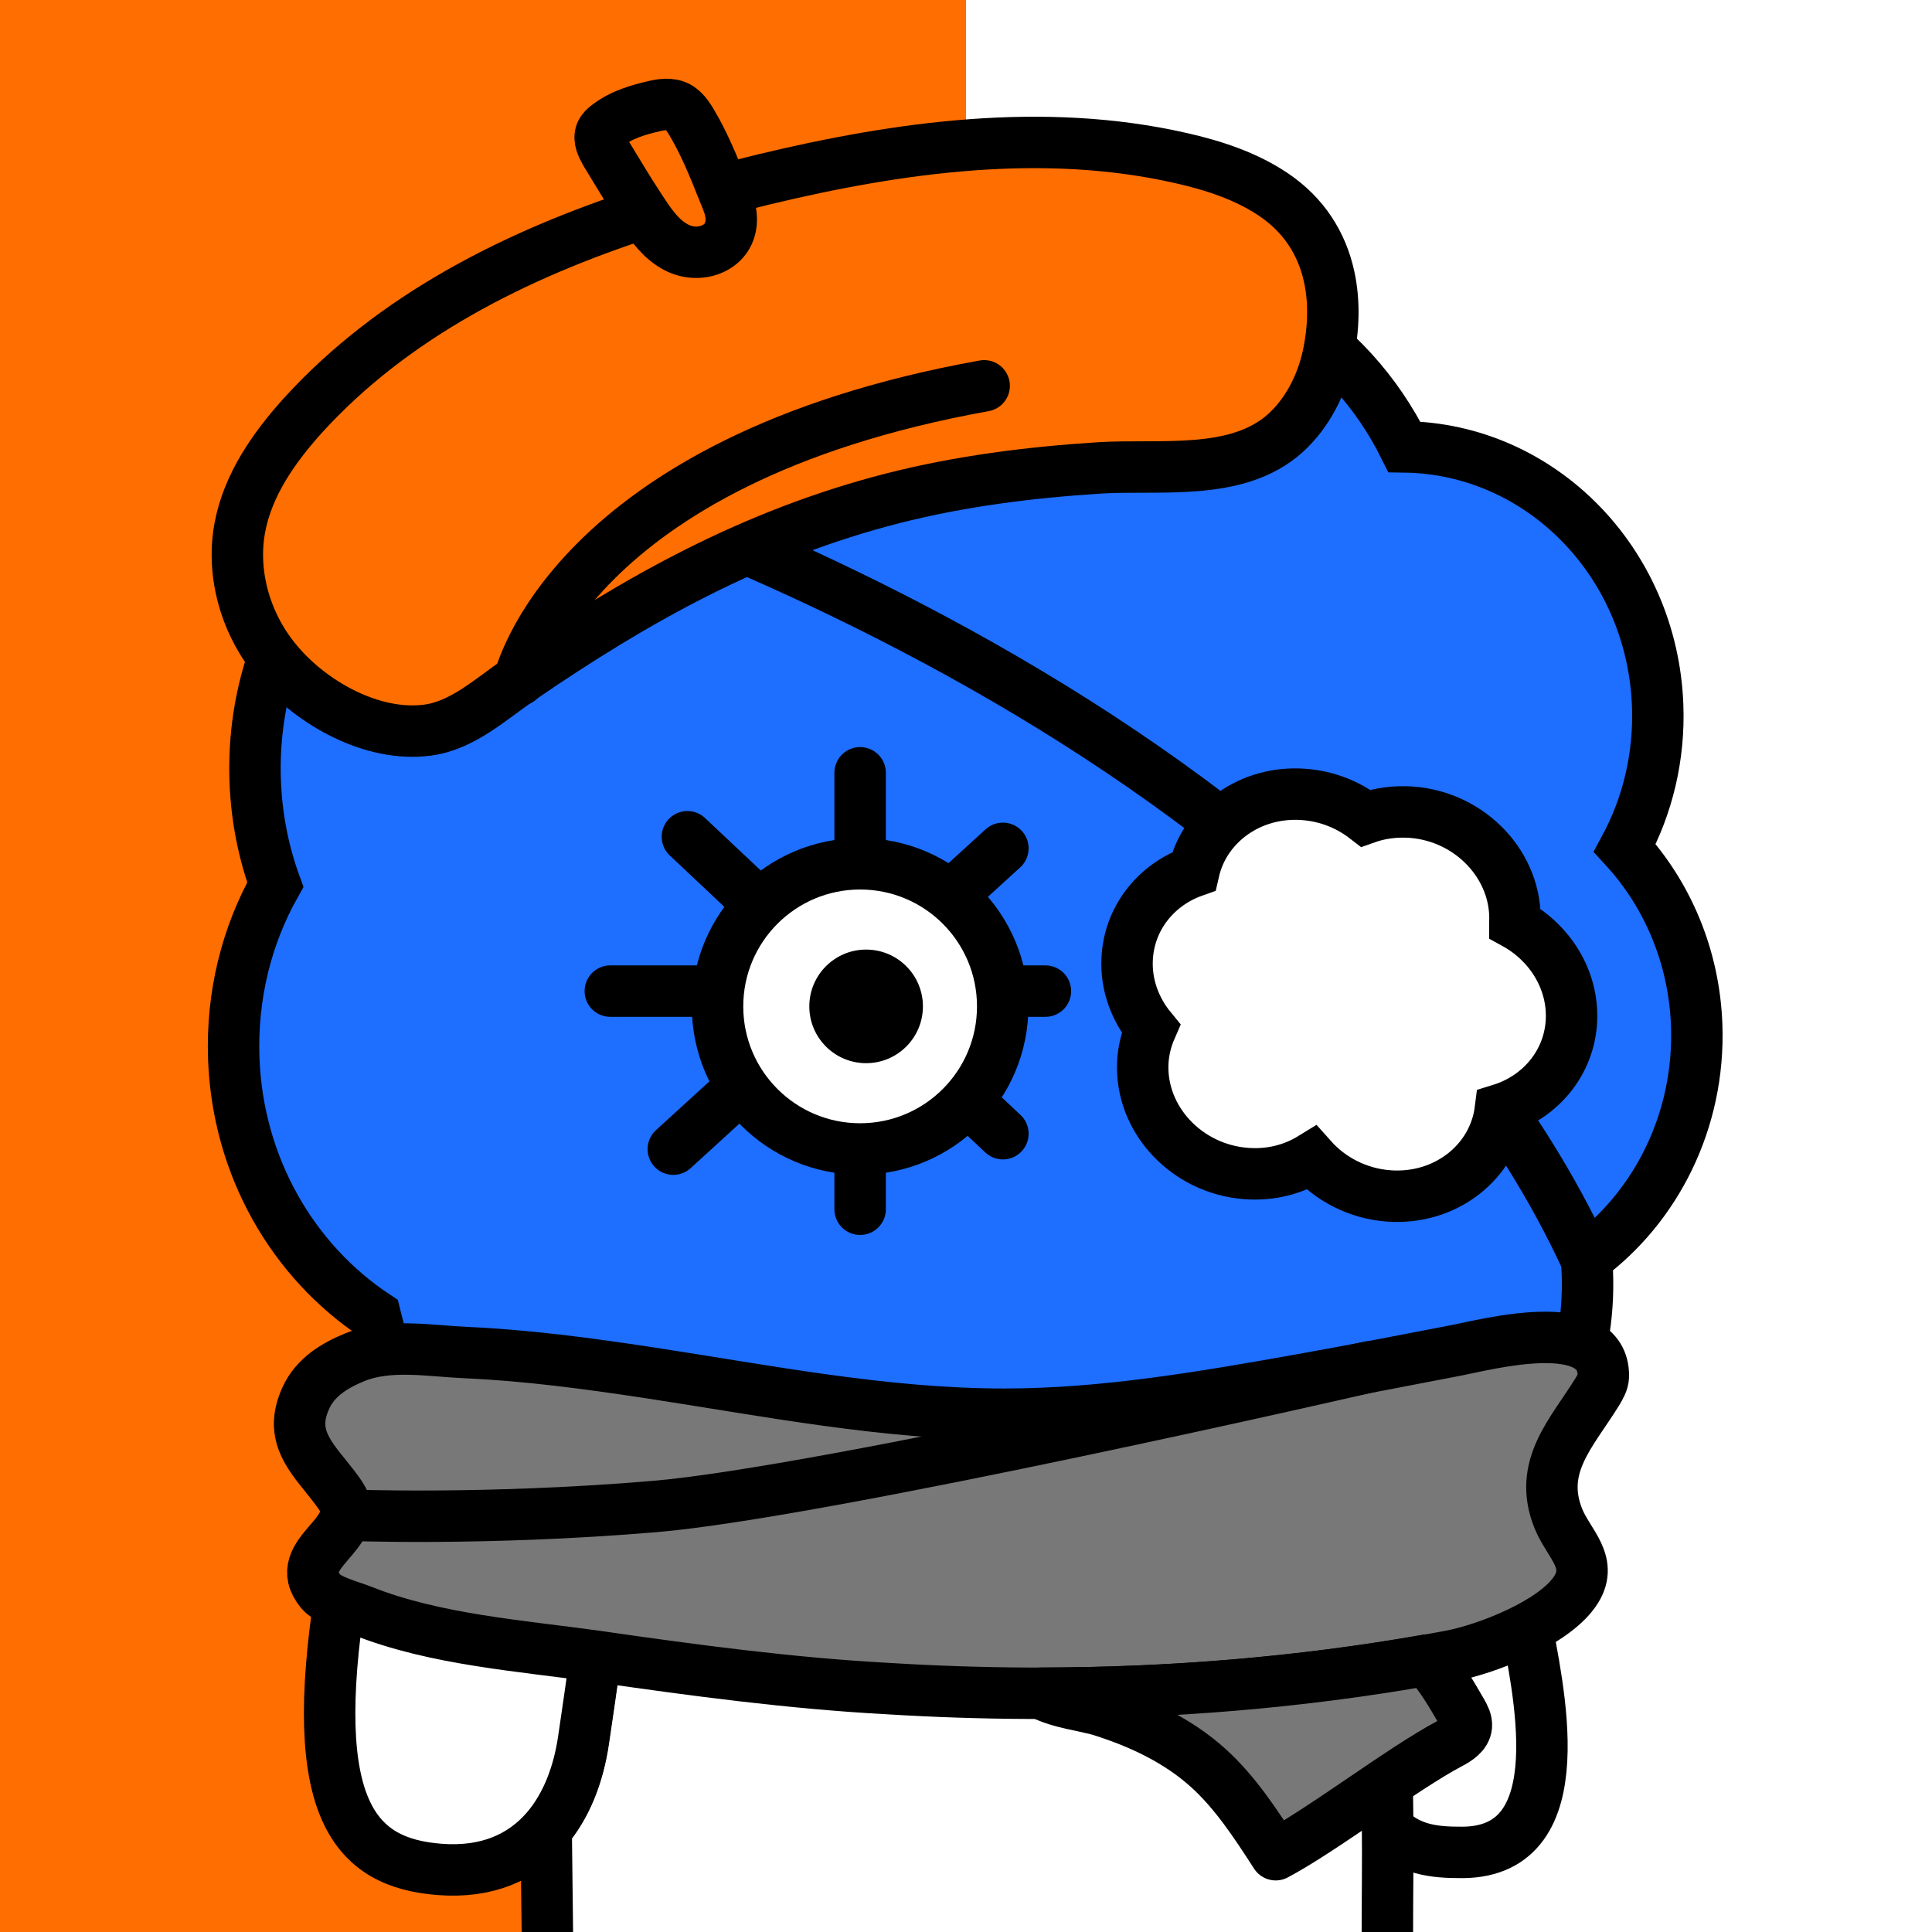
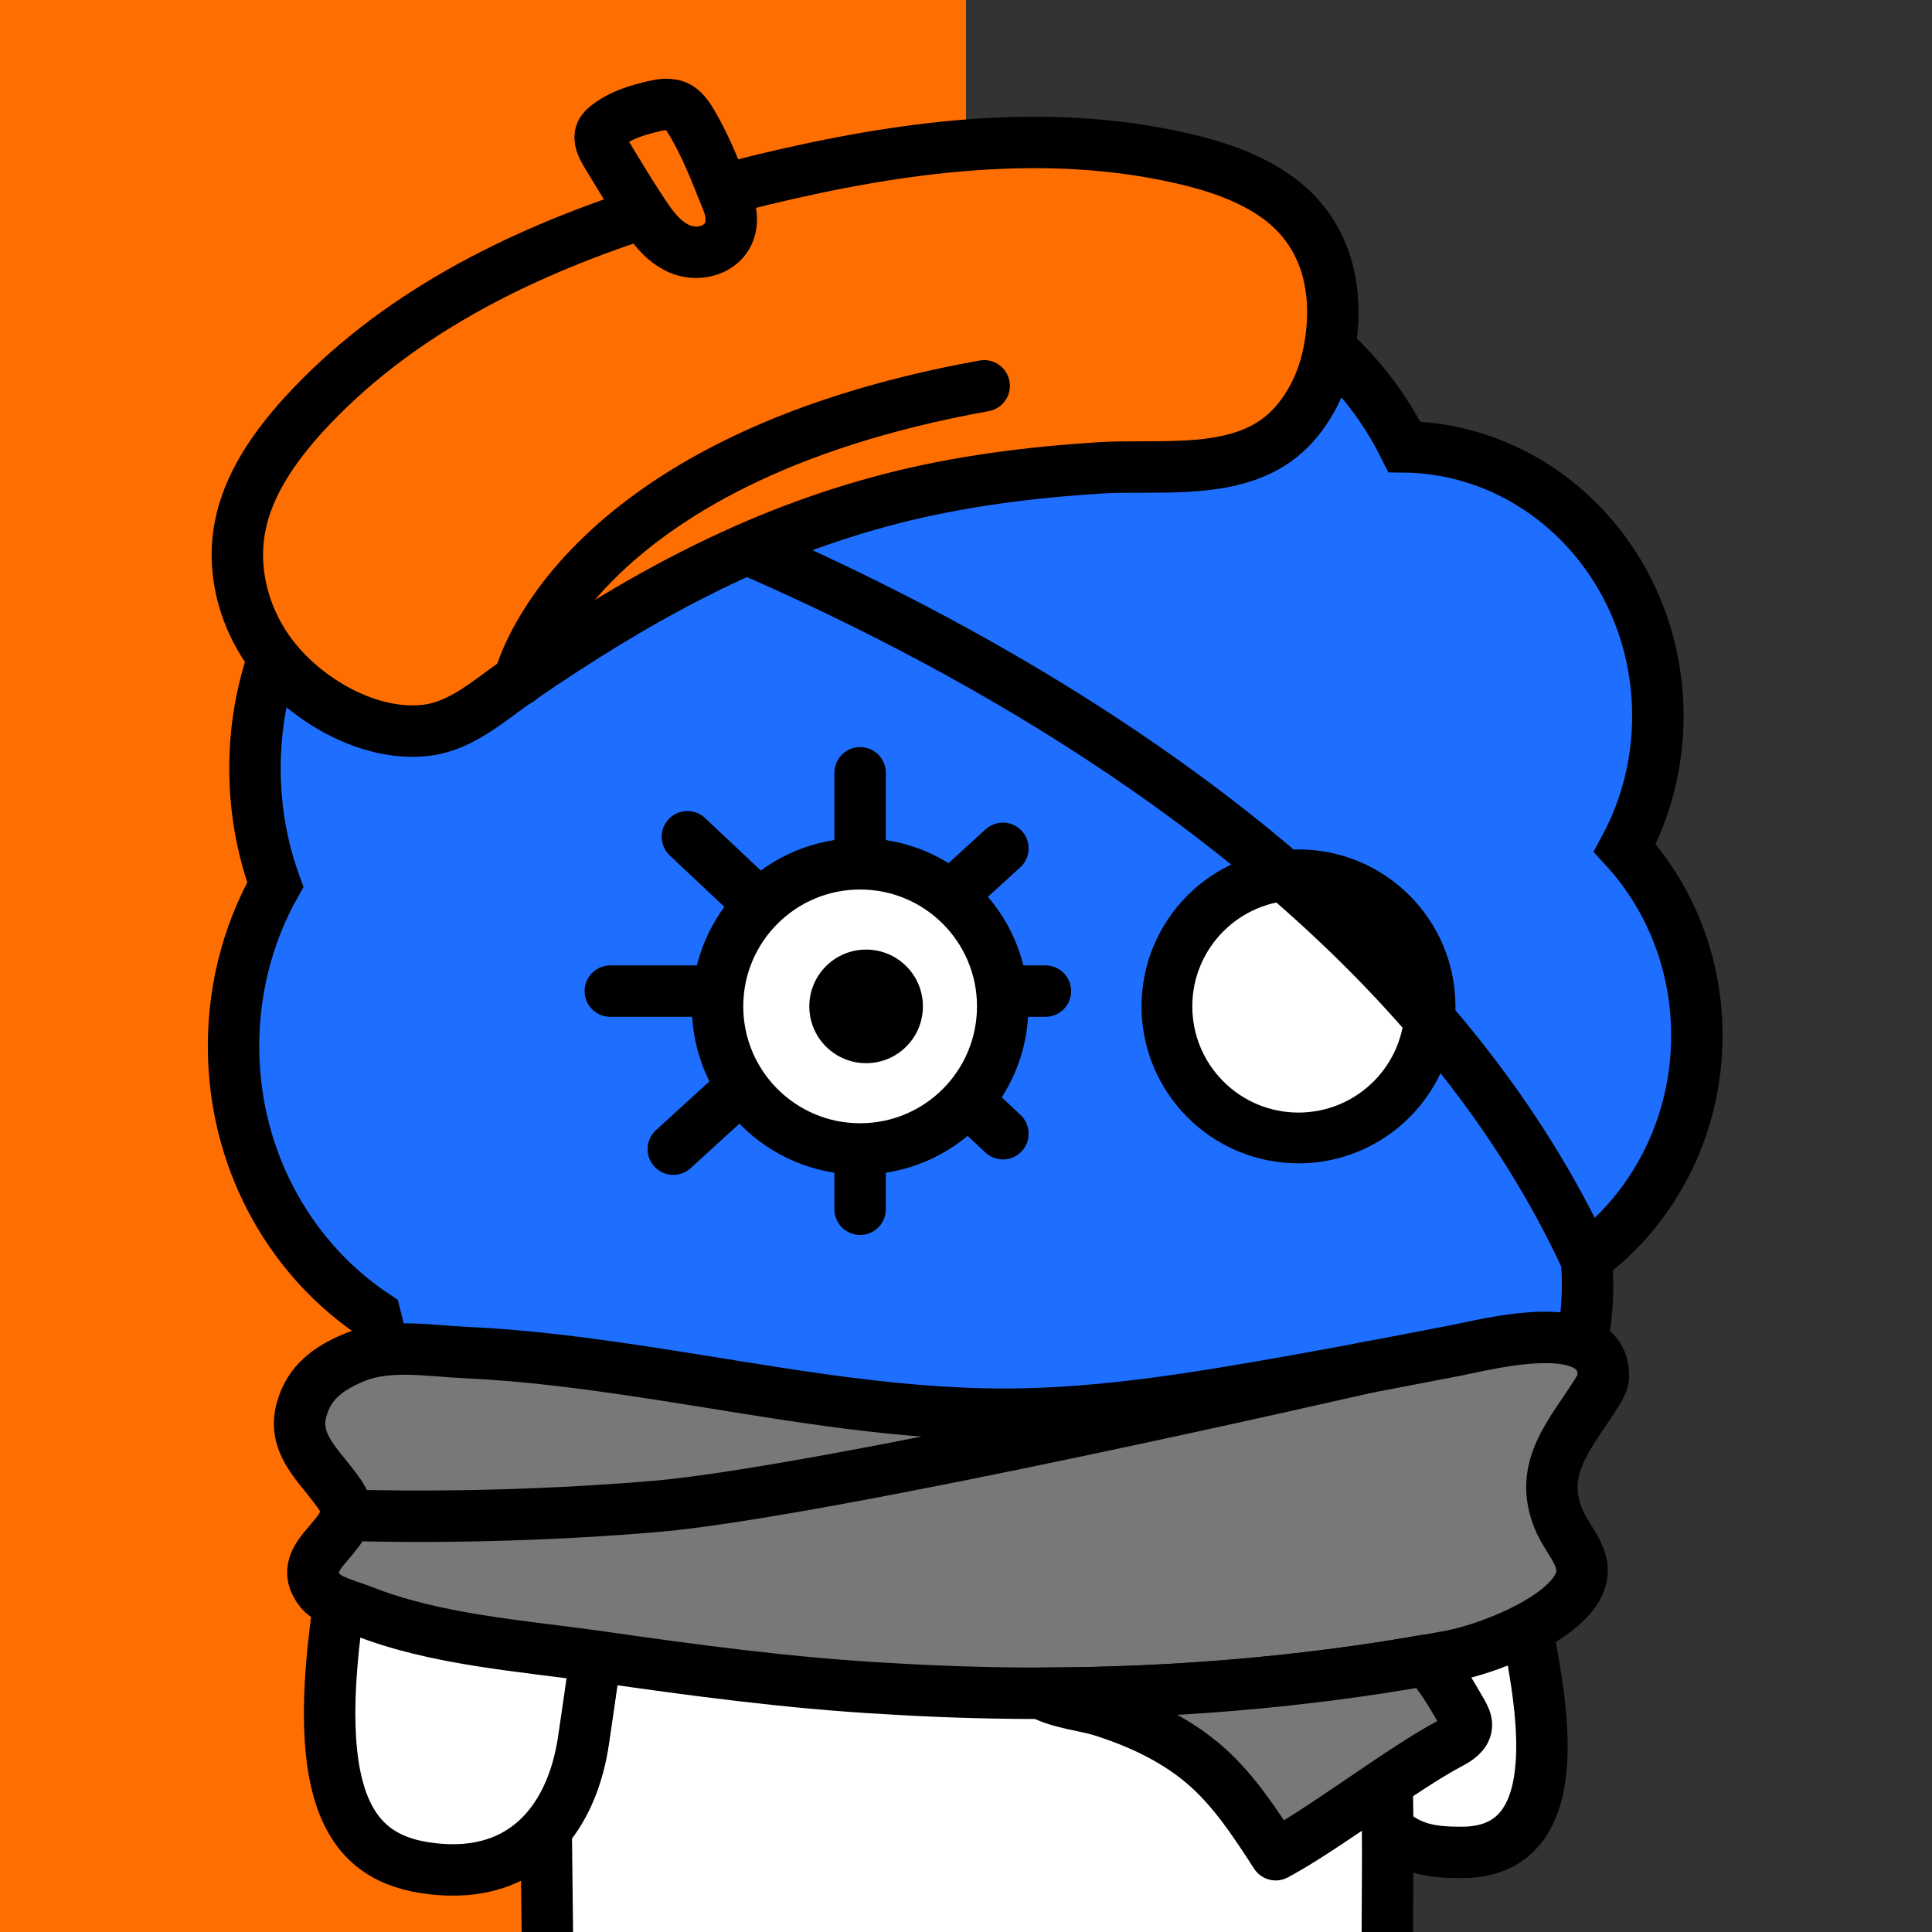
<svg xmlns="http://www.w3.org/2000/svg" xmlns:xlink="http://www.w3.org/1999/xlink" version="1.1" id="レイヤー_1" x="0" y="0" viewBox="0 0 1000 1000" style="enable-background:new 0 0 1000 1000" xml:space="preserve">
  <rect x="0" y="0" width="1000" height="1000" fill="#333333" stroke="none" />
  <style>.st3,.st6{stroke-linecap:round}.st3{fill:#fff;stroke:#000;stroke-width:26.621;stroke-linejoin:round;stroke-miterlimit:10}.st6{fill:none}.st11,.st13,.st6{stroke:#000;stroke-width:26.621;stroke-miterlimit:10}.st11{fill:#787878;stroke-linecap:round;stroke-linejoin:round}.st13{fill:#ff6e00}</style>
  <path style="fill:#ff6e00" d="M0 0h500v1000H0z" />
-   <path style="fill:#fff" d="M500 0h500v1000H500z" />
  <defs>
    <path id="SVGID_1_" d="M0 0h1000v1000H0z" />
  </defs>
  <clipPath id="SVGID_00000177473949814688511940000012225161933411951265_">
    <use xlink:href="#SVGID_1_" style="overflow:visible" />
  </clipPath>
  <g style="clip-path:url(#SVGID_00000177473949814688511940000012225161933411951265_)">
    <path class="st3" d="M718.2 946.2c11 11.1 23.6 12.7 38.9 12.6 59.4-.4 38.7-86.1 32.2-121.8-3.5-19.1-8.4-40.4-15.1-61.2-16.8 16-37.4 27.8-60.2 34 1.2 22.5 3.7 76.1 4.2 136.4z" />
    <path d="M718.1 1000c0-18 .3-36.2.1-53.8-.5-60.3-3-114-4.2-136.4-9.7 2.6-19.8 4.2-30.2 4.7h-.5c-22.1.8-43.2-3.6-62.2-12.3-18.8 12.4-41 19.9-64.8 20.9-31.4 1.3-60.7-9-84-27.3-26.8 18.1-58.4 29.2-92.5 30.6-23.3 1-45.7-2.7-66.6-10.1-3 28.1-7.2 56.2-11.3 84.1-2.7 18.7-9.1 34.7-19.2 46.4.2 17.8.4 35 .6 51.8v1.5" style="fill:#fff;stroke:#000;stroke-width:26.621;stroke-linejoin:round;stroke-miterlimit:10" />
    <path class="st3" d="M281.1 801.1c-30.1-18.1-54.9-44.8-71.3-77-13.8 25-26.8 57.9-33.4 99.5-17.9 113.7 7.6 140.6 51.1 144 24.3 1.9 42.7-6.1 55.4-20.9 10-11.7 16.5-27.7 19.2-46.4 4.1-27.9 8.2-55.9 11.3-84.1-11.4-3.9-22.1-9-32.3-15.1z" />
  </g>
  <path d="M878.2 530.6c-1.3-35.7-15.3-67.8-37.2-91.7 11.7-21.7 18-47 17-73.8-2.8-74.4-60.8-132.9-131.1-133.8-28.4-57.1-86.4-95-151.9-92.3-31.5 1.3-60.6 11.8-84.9 29-28-19.6-61.9-30.4-98.1-28.9-62.1 2.6-114.8 40.8-140.9 95.1-71.1 20.3-122 89.8-119 170.2.7 18.8 4.3 36.8 10.4 53.5-14.8 26.3-22.7 57.3-21.5 90.1 2.1 56.3 30.9 104.9 73.2 133 3.7 15.2 9.1 29.7 15.9 43.1 16.4 32.2 41.2 59 71.3 77 10.2 6.1 20.9 11.2 32.2 15.2 20.8 7.4 43.3 11.1 66.6 10.1 34.1-1.4 65.8-12.5 92.5-30.6 23.3 18.3 52.6 28.6 84 27.3 23.8-1 46-8.6 64.8-20.9 19 8.7 40.1 13.1 62.2 12.3h.5c10.4-.4 20.5-2 30.2-4.7 22.8-6.2 43.3-18 60.2-34 30.4-28.8 48.8-71 47-117.2-.1-2.4-.3-4.9-.4-7.3 35.8-26.4 58.8-71.1 57-120.7z" style="fill:#1e6eff;stroke:#000;stroke-width:26.621;stroke-miterlimit:10" />
  <path class="st6" d="M445.2 625.9V400M315.9 513h225.2M348.5 594.8l170.6-155.7M355.8 433.1l163.3 153.7" />
  <circle cx="672.1" cy="520.9" r="68.1" style="fill:#fff;stroke:#000;stroke-width:26.273;stroke-miterlimit:10" />
-   <circle cx="675.2" cy="520.9" r="27.1" />
  <circle cx="445.2" cy="520.9" r="73.8" style="fill:#fff;stroke:#000;stroke-width:26.619;stroke-miterlimit:10" />
  <circle cx="448.3" cy="520.9" r="29.4" />
  <path d="M250.9 234.1S683 354.3 820.8 651.3" style="fill:none;stroke:#000;stroke-width:26.621;stroke-miterlimit:10" />
-   <path d="M595.7 532.4c-2.4 5.5-3.9 11.5-4.2 17.8-1.3 29.2 22.7 54.9 53.5 57.2 12.6 1 24.3-2.1 33.9-8 9.7 10.9 23.8 18.4 39.8 19.6 29.4 2.2 54.5-17.5 57.9-44.7 20.7-6.4 35.8-24.2 36.8-46.3.9-20.9-11.1-40-29.3-50v-.4c1.3-29.2-22.7-54.9-53.5-57.2-8.4-.6-16.4.5-23.7 3.1-8.9-6.9-19.9-11.4-32-12.3-27.6-2.1-51.4 15.2-57 39.8-19.5 6.9-33.6 24.3-34.5 45.6-.6 13.2 4.1 25.8 12.3 35.8z" style="fill:#fff;stroke:#000;stroke-width:26.621;stroke-miterlimit:10" />
  <path class="st11" d="M155.1 735.7c-.7 15 12.1 25 21.1 38.3 13.6 20.1-26.8 29.4-10.2 49.7 3.9 4.8 15.6 7.7 21.4 10 37.9 15.1 82.5 18.1 122.7 23.8 49.4 7.1 99.4 13.8 149.3 16.5 97.3 6 195.3 1.1 291.1-16.8 19-3.6 52.9-16.8 64.4-33.1 10.7-15.1-3-24.9-8.3-38.1-10.8-26.9 7-44.3 20.1-65.5 1.5-2.5 3.1-5.2 3.2-8.1.4-32.8-60.7-16.4-75.9-13.5-26.9 5.2-53.7 10.4-80.6 15.2-50.5 9-102 17.9-153.5 17.9-62.2 0-123.5-12.3-184.7-21.6-31.1-4.7-62.4-8.9-93.9-10.3-18.5-.8-39.7-4.8-57.4 2.3-10.6 4.3-20.7 10.4-25.6 21.2-2 4.4-3 8.4-3.2 12.1z" />
  <path d="M708.8 707.5s-282 64.9-370.3 72.3-159.5 4.4-159.5 4.4" style="fill:none;stroke:#000;stroke-width:26.621;stroke-linecap:round;stroke-linejoin:round;stroke-miterlimit:10" />
  <path class="st11" d="M570.4 885.5c20.1 6.4 39.4 15.5 55.1 29.7 14 12.7 24.5 28.9 34.8 44.8 24.2-12.8 65.9-44.8 90.2-57.6 3.8-2 8.1-4.7 8.5-9 .2-2.6-1.1-5-2.4-7.3-5.4-9.4-10.9-18.8-18.2-26.8-65.9 11.6-132.8 17-199.7 17.1 9.6 5.2 23.2 6.4 31.7 9.1z" />
  <path class="st13" d="M124.1 273.3c4.1-22.3 17.7-41.7 32.9-58.5 46.6-51.1 109.7-82.9 176.1-104.5 13.6-4.4 27.4-8.4 41.2-12.1 7-1.8 14-3.6 20.9-5.3 70.7-17 145.1-27.2 216-11.1 16.8 3.8 33.5 9.2 47.8 18.8 16 10.7 25.2 25.6 28.9 42.3 2.9 13 2.5 27.1-.5 41.2-3.3 15.1-10.6 29.6-22 40-25.1 22.7-65.3 16.1-96.6 18.1-35.9 2.3-71.7 6.8-106.6 15.7-72.3 18.5-132.6 52.1-193.5 93.9-14.7 10.1-29.3 23.7-47.3 26.1-28.5 3.8-59.9-13.8-77.7-35-16.1-18.9-24.1-45-19.6-69.6z" />
  <path class="st6" d="M268.7 352.1s25.6-113.7 240.7-152.4" />
  <path class="st13" d="M311.1 68.7c.7-1.6 2-2.8 3.4-3.8 7.2-5.6 16-8.1 24.7-10.1 4.4-1 9.4-1.4 13.1 1.5 2.5 1.9 4.3 4.7 5.9 7.4 6.5 11 11.3 22.9 16 34.7.3.8.7 1.6 1 2.4 1.6 3.9 3.2 7.9 3.3 12.1.5 15.7-16.5 21.5-28.5 15.1-7.6-4-12.4-10.7-17-17.6-.8-1.2-1.6-2.4-2.3-3.5-6-9.1-11.5-18.5-17.2-27.8-1.8-3.2-3.8-7-2.4-10.4z" />
</svg>